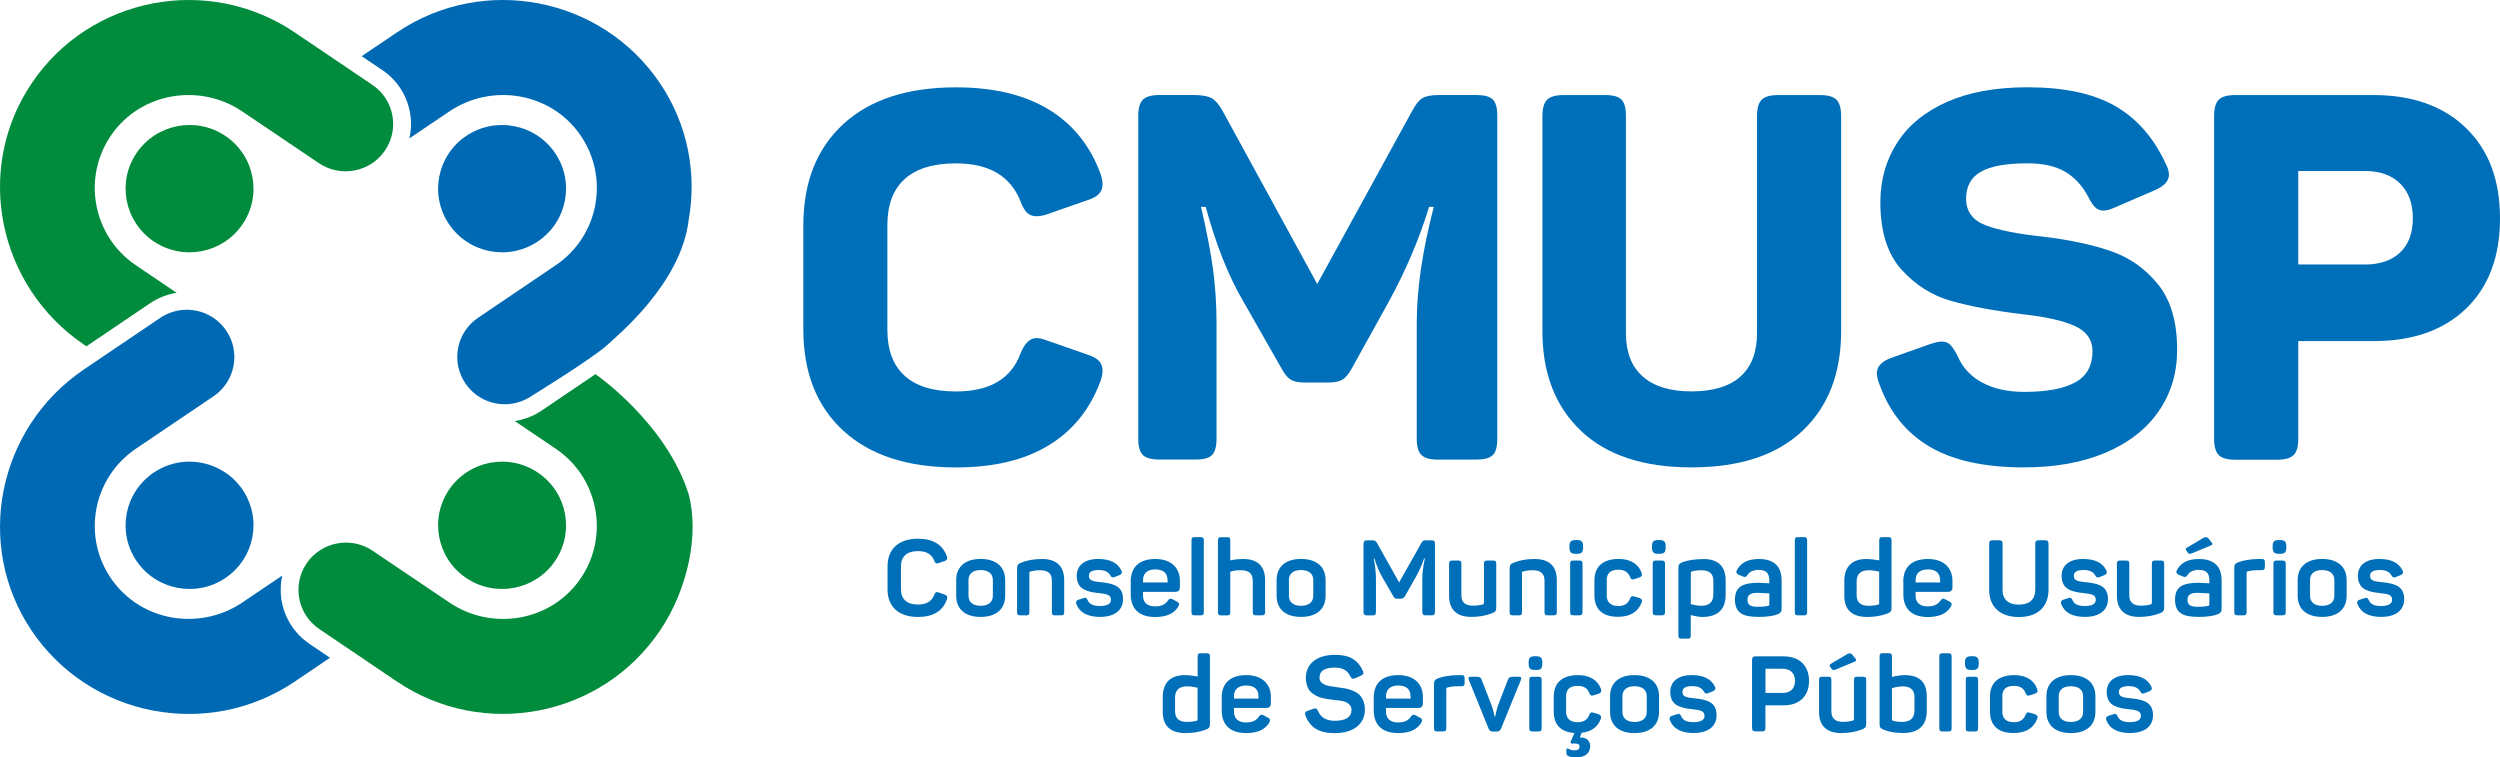
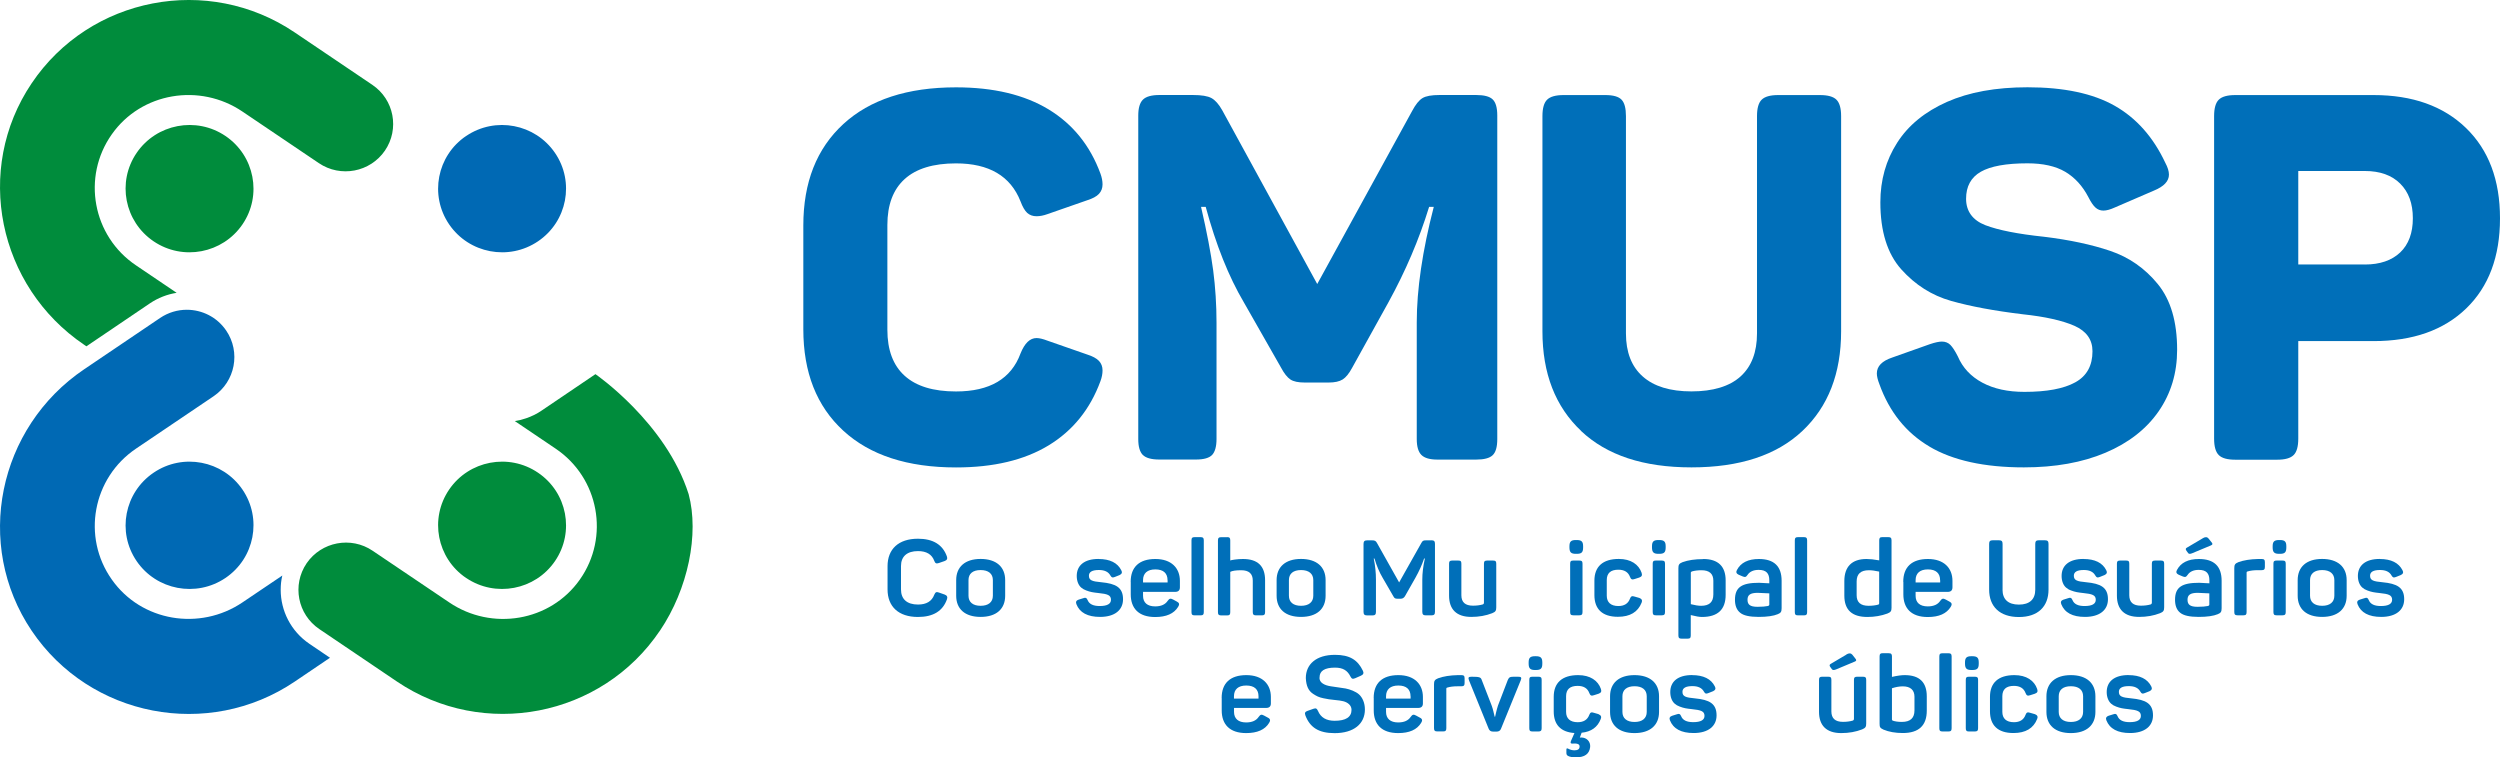
<svg xmlns="http://www.w3.org/2000/svg" width="439" height="133" viewBox="0 0 439 133" fill="none">
  <g clip-path="url(#clip0_251_516)">
    <path d="M148.082 75.63C143.403 71.329 141.064 65.399 141.064 57.819V39.6C141.064 32.021 143.403 26.091 148.082 21.789C152.76 17.488 159.358 15.337 167.875 15.337C174.463 15.337 179.876 16.632 184.134 19.21C188.393 21.8 191.425 25.558 193.239 30.486C193.481 31.144 193.606 31.781 193.606 32.376C193.606 33.033 193.397 33.597 192.977 34.046C192.557 34.495 191.855 34.871 190.89 35.174L183.914 37.606C183.253 37.846 182.613 37.972 182.015 37.972C181.355 37.972 180.809 37.773 180.379 37.387C179.959 37.001 179.561 36.322 179.204 35.362C177.452 30.914 173.676 28.69 167.875 28.69C163.889 28.69 160.879 29.609 158.854 31.447C156.83 33.284 155.823 35.967 155.823 39.517V57.913C155.823 61.463 156.83 64.156 158.854 65.983C160.879 67.821 163.879 68.74 167.875 68.74C173.792 68.74 177.568 66.516 179.204 62.068C179.928 60.262 180.862 59.364 182.015 59.364C182.498 59.364 183.127 59.51 183.914 59.813L190.89 62.246C191.855 62.548 192.547 62.924 192.977 63.373C193.397 63.822 193.606 64.376 193.606 65.044C193.606 65.649 193.481 66.276 193.239 66.933C191.425 71.861 188.393 75.62 184.134 78.209C179.876 80.798 174.452 82.082 167.875 82.082C159.358 82.082 152.76 79.932 148.082 75.63Z" fill="#006FB9" />
    <path d="M200.697 79.911C200.152 79.368 199.879 78.439 199.879 77.113V20.296C199.879 18.97 200.152 18.041 200.697 17.498C201.243 16.955 202.208 16.684 203.593 16.684H209.477C210.988 16.684 212.079 16.861 212.739 17.227C213.4 17.592 214.04 18.312 214.638 19.388L231.306 49.874L247.974 19.482C248.582 18.344 249.18 17.592 249.789 17.227C250.387 16.861 251.383 16.684 252.778 16.684H259.208C260.603 16.684 261.569 16.934 262.103 17.446C262.649 17.958 262.922 18.908 262.922 20.286V77.102C262.922 78.491 262.649 79.43 262.103 79.942C261.558 80.454 260.593 80.704 259.208 80.704H252.411C251.079 80.704 250.145 80.433 249.6 79.89C249.054 79.347 248.782 78.418 248.782 77.092V56.618C248.782 50.782 249.778 44.027 251.771 36.322H250.953C249.201 42.033 246.81 47.629 243.799 53.1L237.453 64.553C236.907 65.576 236.352 66.265 235.775 66.631C235.198 66.996 234.369 67.174 233.289 67.174H229.124C227.97 67.174 227.131 66.996 226.586 66.631C226.04 66.265 225.495 65.576 224.949 64.553L218.425 53.1C215.76 48.59 213.526 43.004 211.722 36.322H210.904C211.932 40.77 212.635 44.487 213.033 47.462C213.421 50.438 213.621 53.517 213.621 56.702V77.081C213.621 78.407 213.358 79.337 212.855 79.879C212.341 80.422 211.386 80.694 210.002 80.694H203.572C202.187 80.694 201.211 80.422 200.676 79.879L200.697 79.911Z" fill="#006FB9" />
    <path d="M277.649 75.672C273.118 71.402 270.852 65.576 270.852 58.174V20.39C270.852 19.012 271.125 18.041 271.67 17.509C272.215 16.966 273.181 16.694 274.565 16.694H281.897C283.292 16.694 284.237 16.966 284.751 17.509C285.265 18.052 285.516 19.012 285.516 20.39V58.539C285.516 61.849 286.502 64.375 288.464 66.109C290.425 67.852 293.279 68.729 297.023 68.729C300.768 68.729 303.695 67.862 305.635 66.109C307.565 64.365 308.53 61.838 308.53 58.539V20.39C308.53 19.012 308.803 18.041 309.349 17.509C309.894 16.966 310.859 16.694 312.244 16.694H319.586C320.971 16.694 321.947 16.966 322.482 17.509C323.027 18.052 323.3 19.012 323.3 20.39V58.174C323.3 65.566 321.034 71.402 316.503 75.672C311.971 79.942 305.478 82.072 297.023 82.072C288.569 82.072 282.16 79.942 277.628 75.672H277.649Z" fill="#006FB9" />
    <path d="M338.814 78.418C334.702 75.985 331.775 72.331 330.024 67.466C329.719 66.683 329.573 66.056 329.573 65.576C329.573 64.313 330.475 63.384 332.289 62.778L338.908 60.429C339.81 60.126 340.513 59.98 340.996 59.98C341.594 59.98 342.097 60.178 342.485 60.565C342.873 60.961 343.314 61.63 343.796 62.59C344.646 64.574 346.073 66.109 348.097 67.194C350.122 68.28 352.587 68.813 355.482 68.813C359.405 68.813 362.384 68.259 364.409 67.142C366.433 66.035 367.44 64.208 367.44 61.682C367.44 59.636 366.381 58.153 364.272 57.213C362.153 56.284 359.132 55.605 355.209 55.188C350.195 54.582 345.999 53.799 342.611 52.839C339.223 51.878 336.317 50.03 333.863 47.295C331.419 44.56 330.191 40.634 330.191 35.529C330.191 31.613 331.177 28.137 333.139 25.067C335.101 21.998 338.017 19.617 341.887 17.895C345.758 16.183 350.468 15.326 356.027 15.326C362.426 15.326 367.534 16.412 371.342 18.573C375.15 20.735 378.108 24.076 380.227 28.586C380.646 29.369 380.867 30.058 380.867 30.663C380.867 31.812 379.996 32.741 378.244 33.462L371.353 36.437C370.566 36.792 369.905 36.98 369.36 36.98C368.814 36.98 368.353 36.802 367.954 36.437C367.555 36.072 367.157 35.477 366.727 34.631C365.699 32.647 364.335 31.165 362.646 30.162C360.957 29.171 358.744 28.68 356.027 28.68C352.283 28.68 349.545 29.181 347.824 30.162C346.104 31.154 345.244 32.731 345.244 34.902C345.244 37.074 346.377 38.671 348.643 39.548C350.908 40.415 354.339 41.093 358.922 41.574C363.391 42.117 367.272 42.941 370.566 44.059C373.86 45.176 376.639 47.107 378.905 49.874C381.171 52.641 382.304 56.483 382.304 61.421C382.304 65.513 381.213 69.115 379.042 72.248C376.87 75.369 373.755 77.791 369.706 79.504C365.657 81.216 360.884 82.072 355.387 82.072C348.443 82.072 342.915 80.85 338.803 78.418H338.814Z" fill="#006FB9" />
    <path d="M389.615 79.911C389.069 79.368 388.797 78.407 388.797 77.029V20.39C388.797 19.012 389.069 18.041 389.615 17.509C390.16 16.966 391.125 16.694 392.521 16.694H416.804C423.622 16.694 429.035 18.615 433.021 22.468C437.007 26.32 439 31.603 439 38.337C439 45.071 437.017 50.344 433.063 54.165C429.108 57.986 423.685 59.897 416.804 59.897H403.577V77.029C403.577 78.418 403.304 79.378 402.758 79.911C402.213 80.454 401.248 80.725 399.863 80.725H392.521C391.125 80.725 390.16 80.454 389.615 79.911ZM415.262 46.449C417.916 46.449 419.982 45.739 421.472 44.33C422.951 42.92 423.696 40.916 423.696 38.327C423.696 35.737 422.951 33.712 421.472 32.24C419.993 30.768 417.926 30.027 415.262 30.027H403.577V46.439H415.262V46.449Z" fill="#006FB9" />
    <path d="M155.854 99.424C155.854 96.427 157.774 94.6 161.194 94.6C163.847 94.6 165.536 95.644 166.271 97.701C166.417 98.098 166.292 98.369 165.882 98.516L164.854 98.871C164.403 99.017 164.225 98.923 164.057 98.484C163.648 97.357 162.694 96.772 161.204 96.772C159.284 96.772 158.215 97.701 158.215 99.403V103.506C158.215 105.218 159.274 106.158 161.204 106.158C162.683 106.158 163.627 105.584 164.057 104.435C164.267 103.976 164.424 103.882 164.875 104.049L165.882 104.404C166.292 104.55 166.428 104.832 166.292 105.218C165.568 107.296 163.868 108.34 161.194 108.34C157.784 108.34 155.854 106.523 155.854 103.496V99.424Z" fill="#006FB9" />
    <path d="M167.907 101.867C167.907 99.549 169.459 98.15 172.197 98.15C174.935 98.15 176.508 99.539 176.508 101.867V104.613C176.508 106.93 174.956 108.329 172.197 108.329C169.438 108.329 167.907 106.93 167.907 104.613V101.867ZM174.348 101.867C174.348 100.739 173.561 100.102 172.197 100.102C170.834 100.102 170.068 100.729 170.068 101.867V104.613C170.068 105.73 170.834 106.377 172.197 106.377C173.561 106.377 174.348 105.73 174.348 104.613V101.867Z" fill="#006FB9" />
-     <path d="M182.991 98.16C185.603 98.16 186.872 99.497 186.872 101.888V107.484C186.872 107.912 186.725 108.058 186.295 108.058H185.267C184.837 108.058 184.711 107.912 184.711 107.484V101.95C184.711 100.739 184.04 100.134 182.676 100.134C182.078 100.134 181.48 100.207 180.883 100.374C180.788 100.416 180.757 100.468 180.757 100.562V107.484C180.757 107.912 180.631 108.058 180.201 108.058H179.173C178.743 108.058 178.596 107.912 178.596 107.484V99.852C178.596 99.257 178.722 99.037 179.32 98.797C180.379 98.369 181.596 98.16 182.991 98.16Z" fill="#006FB9" />
    <path d="M192.904 98.16C194.897 98.16 196.239 98.829 196.9 100.144C197.11 100.52 196.995 100.792 196.606 100.979L195.767 101.314C195.337 101.481 195.222 101.439 194.981 101.053C194.624 100.405 193.953 100.092 192.967 100.092C191.792 100.092 191.215 100.426 191.215 101.094C191.215 101.909 191.771 102.097 193.397 102.243C195.935 102.483 197.204 103.151 197.204 105.229C197.204 107.108 195.767 108.329 193.176 108.329C190.995 108.329 189.589 107.588 189.012 106.085C188.865 105.698 188.991 105.437 189.39 105.302L190.229 105.041C190.596 104.895 190.827 104.968 190.995 105.396C191.278 106.085 191.981 106.419 193.103 106.419C194.425 106.419 195.085 106.043 195.085 105.323C195.085 104.508 194.509 104.299 192.851 104.132C191.97 104.038 191.467 103.965 190.743 103.683C190.386 103.558 190.092 103.381 189.862 103.182C189.411 102.796 189.075 102.086 189.075 101.136C189.075 99.299 190.397 98.15 192.914 98.15L192.904 98.16Z" fill="#006FB9" />
    <path d="M198.547 102.17C198.547 99.57 200.058 98.16 202.879 98.16C205.701 98.16 207.19 99.758 207.19 102.003V103.13C207.19 103.673 206.907 103.934 206.351 103.934H200.718V104.623C200.718 105.834 201.484 106.482 202.848 106.482C203.897 106.482 204.621 106.147 205.051 105.5C205.355 105.072 205.554 105.041 206.005 105.281L206.656 105.636C207.086 105.845 207.159 106.137 206.876 106.565C206.152 107.755 204.799 108.35 202.848 108.35C199.932 108.35 198.558 106.805 198.558 104.373V102.18L198.547 102.17ZM205.019 101.877C205.019 100.666 204.295 99.988 202.879 99.988C201.463 99.988 200.718 100.677 200.718 101.877V102.284H205.03V101.877H205.019Z" fill="#006FB9" />
    <path d="M211.386 107.484C211.386 107.912 211.239 108.058 210.809 108.058H209.802C209.351 108.058 209.225 107.912 209.225 107.484V94.893C209.225 94.465 209.351 94.319 209.802 94.319H210.809C211.239 94.319 211.386 94.465 211.386 94.893V107.484Z" fill="#006FB9" />
    <path d="M215.477 94.319C215.907 94.319 216.033 94.465 216.033 94.893V98.422C216.233 98.328 217.281 98.16 218.267 98.16C220.858 98.16 222.149 99.403 222.149 101.888V107.484C222.149 107.912 222.002 108.058 221.572 108.058H220.565C220.135 108.058 219.988 107.912 219.988 107.484V101.95C219.988 100.739 219.316 100.134 217.953 100.134C217.04 100.134 216.4 100.228 216.033 100.416V107.494C216.033 107.922 215.907 108.068 215.477 108.068H214.449C214.019 108.068 213.872 107.922 213.872 107.494V94.903C213.872 94.475 214.019 94.329 214.449 94.329H215.477V94.319Z" fill="#006FB9" />
    <path d="M224.173 101.867C224.173 99.549 225.726 98.15 228.463 98.15C231.201 98.15 232.775 99.539 232.775 101.867V104.613C232.775 106.93 231.233 108.329 228.463 108.329C225.694 108.329 224.173 106.93 224.173 104.613V101.867ZM230.614 101.867C230.614 100.739 229.827 100.102 228.463 100.102C227.1 100.102 226.334 100.729 226.334 101.867V104.613C226.334 105.73 227.1 106.377 228.463 106.377C229.827 106.377 230.614 105.73 230.614 104.613V101.867Z" fill="#006FB9" />
    <path d="M251.352 94.872C251.824 94.872 251.981 95.039 251.981 95.509V107.432C251.981 107.901 251.813 108.058 251.352 108.058H250.397C249.925 108.058 249.757 107.891 249.757 107.432V101.773C249.757 100.656 249.904 99.434 250.208 98.077H250.072C249.715 99.152 249.201 100.29 248.54 101.47L246.715 104.686C246.526 104.989 246.285 105.135 245.981 105.135H245.383C244.995 105.135 244.859 105.062 244.659 104.686L242.792 101.46C242.215 100.489 241.743 99.361 241.355 98.077H241.229C241.491 99.34 241.617 100.583 241.617 101.794V107.442C241.617 107.912 241.449 108.068 240.988 108.068H240.086C239.614 108.068 239.435 107.901 239.435 107.442V95.519C239.435 95.049 239.624 94.882 240.086 94.882H240.904C241.429 94.882 241.596 94.976 241.806 95.362L245.687 102.274L249.568 95.383C249.789 94.955 249.925 94.882 250.429 94.882H251.341L251.352 94.872Z" fill="#006FB9" />
    <path d="M262.166 98.432C262.596 98.432 262.743 98.557 262.743 98.985V106.638C262.743 107.233 262.617 107.442 262.02 107.682C260.918 108.11 259.701 108.329 258.359 108.329C255.747 108.329 254.457 106.993 254.457 104.592V98.985C254.457 98.557 254.603 98.432 255.034 98.432H256.061C256.492 98.432 256.617 98.557 256.617 98.985V104.519C256.617 105.751 257.289 106.356 258.652 106.356C259.303 106.356 259.869 106.283 260.373 106.137C260.509 106.085 260.582 105.991 260.582 105.824V98.985C260.582 98.557 260.729 98.432 261.159 98.432H262.166Z" fill="#006FB9" />
-     <path d="M269.499 98.16C272.111 98.16 273.38 99.497 273.38 101.888V107.484C273.38 107.912 273.233 108.058 272.803 108.058H271.775C271.345 108.058 271.219 107.912 271.219 107.484V101.95C271.219 100.739 270.548 100.134 269.184 100.134C268.586 100.134 267.988 100.207 267.39 100.374C267.296 100.416 267.264 100.468 267.264 100.562V107.484C267.264 107.912 267.138 108.058 266.698 108.058H265.67C265.24 108.058 265.093 107.912 265.093 107.484V99.852C265.093 99.257 265.229 99.037 265.817 98.797C266.887 98.369 268.093 98.16 269.488 98.16H269.499Z" fill="#006FB9" />
    <path d="M276.862 94.83C277.733 94.83 277.995 95.112 277.995 95.947V96.114C277.995 96.991 277.733 97.252 276.862 97.252H276.726C275.887 97.252 275.593 96.991 275.593 96.114V95.947C275.593 95.112 275.855 94.83 276.726 94.83H276.862ZM277.313 98.432C277.743 98.432 277.89 98.557 277.89 98.985V107.473C277.89 107.901 277.743 108.048 277.313 108.048H276.285C275.855 108.048 275.719 107.901 275.719 107.473V98.985C275.719 98.557 275.855 98.432 276.285 98.432H277.313Z" fill="#006FB9" />
    <path d="M279.978 101.961C279.978 99.528 281.415 98.15 284.268 98.15C286.376 98.15 287.761 99.111 288.265 100.583C288.411 101.042 288.296 101.251 287.855 101.418L287.037 101.679C286.586 101.846 286.387 101.731 286.219 101.282C285.904 100.447 285.212 100.04 284.184 100.04C282.82 100.04 282.149 100.656 282.149 101.856V104.602C282.149 105.772 282.862 106.419 284.184 106.419C285.212 106.419 285.904 105.991 286.219 105.135C286.387 104.686 286.586 104.613 287.037 104.759L287.876 104.999C288.307 105.166 288.432 105.448 288.265 105.834C287.604 107.484 286.23 108.309 284.1 108.309C281.341 108.309 279.978 106.93 279.978 104.498V101.94V101.961Z" fill="#006FB9" />
    <path d="M291.348 94.83C292.23 94.83 292.492 95.112 292.492 95.947V96.114C292.492 96.991 292.23 97.252 291.348 97.252H291.223C290.383 97.252 290.09 96.991 290.09 96.114V95.947C290.09 95.112 290.352 94.83 291.223 94.83H291.348ZM291.8 98.432C292.23 98.432 292.376 98.557 292.376 98.985V107.473C292.376 107.901 292.23 108.048 291.8 108.048H290.772C290.341 108.048 290.216 107.901 290.216 107.473V98.985C290.216 98.557 290.341 98.432 290.772 98.432H291.8Z" fill="#006FB9" />
    <path d="M299.09 98.16C301.723 98.16 303.023 99.476 303.023 101.909V104.456C303.023 107.035 301.639 108.34 298.859 108.34C298.418 108.34 297.758 108.225 296.897 108.006V111.576C296.897 112.004 296.772 112.151 296.331 112.151H295.303C294.873 112.151 294.726 112.004 294.726 111.576V99.768C294.726 99.173 294.852 98.954 295.46 98.714C296.446 98.359 297.642 98.181 299.079 98.181L299.09 98.16ZM300.863 101.971C300.863 100.75 300.17 100.134 298.775 100.134C298.146 100.134 297.579 100.207 297.097 100.343C296.971 100.395 296.908 100.468 296.908 100.583V106.095C297.632 106.283 298.23 106.377 298.723 106.377C300.16 106.377 300.863 105.709 300.863 104.393V101.982V101.971Z" fill="#006FB9" />
    <path d="M308.856 98.16C311.53 98.16 312.852 99.445 312.852 101.982V106.795C312.852 107.442 312.705 107.63 312.181 107.849C311.436 108.162 310.314 108.329 308.824 108.329C307.24 108.329 306.149 108.089 305.562 107.588C304.964 107.108 304.66 106.346 304.66 105.323C304.66 103.109 305.856 102.337 308.898 102.337C309.023 102.337 309.632 102.378 310.691 102.431V101.909C310.691 100.698 310.167 100.071 308.824 100.071C307.912 100.071 307.251 100.374 306.863 100.959C306.59 101.345 306.485 101.387 306.065 101.24L305.321 100.927C304.912 100.739 304.796 100.468 305.006 100.092C305.677 98.808 306.968 98.16 308.866 98.16H308.856ZM310.691 104.195C309.38 104.143 308.719 104.101 308.656 104.101C307.314 104.101 306.863 104.498 306.863 105.312C306.863 106.127 307.251 106.555 308.614 106.555C309.422 106.555 310.03 106.502 310.482 106.408C310.607 106.356 310.691 106.283 310.691 106.147V104.195Z" fill="#006FB9" />
    <path d="M317.331 107.484C317.331 107.912 317.184 108.058 316.754 108.058H315.747C315.296 108.058 315.17 107.912 315.17 107.484V94.893C315.17 94.465 315.307 94.319 315.747 94.319H316.754C317.184 94.319 317.331 94.465 317.331 94.893V107.484Z" fill="#006FB9" />
    <path d="M323.866 102.044C323.866 99.518 325.177 98.16 327.768 98.16C328.345 98.16 329.08 98.234 329.992 98.401V94.893C329.992 94.465 330.118 94.319 330.548 94.319H331.576C332.006 94.319 332.153 94.465 332.153 94.893V106.722C332.153 107.317 332.006 107.505 331.408 107.745C330.349 108.131 329.184 108.34 327.915 108.34C325.209 108.34 323.866 107.098 323.866 104.592V102.044ZM329.992 100.374C329.247 100.207 328.649 100.134 328.177 100.134C326.74 100.134 326.027 100.781 326.027 102.107V104.519C326.027 105.761 326.719 106.377 328.114 106.377C328.765 106.377 329.342 106.304 329.835 106.168C329.929 106.137 329.982 106.053 329.982 105.97V100.384L329.992 100.374Z" fill="#006FB9" />
    <path d="M334.209 102.17C334.209 99.57 335.719 98.16 338.541 98.16C341.363 98.16 342.852 99.758 342.852 102.003V103.13C342.852 103.673 342.569 103.934 342.013 103.934H336.38V104.623C336.38 105.834 337.146 106.482 338.51 106.482C339.559 106.482 340.282 106.147 340.713 105.5C341.017 105.072 341.216 105.041 341.667 105.281L342.317 105.636C342.747 105.845 342.821 106.137 342.548 106.565C341.814 107.755 340.482 108.35 338.52 108.35C335.604 108.35 334.23 106.805 334.23 104.373V102.18L334.209 102.17ZM340.681 101.877C340.681 100.666 339.957 99.988 338.541 99.988C337.125 99.988 336.38 100.677 336.38 101.877V102.284H340.692V101.877H340.681Z" fill="#006FB9" />
    <path d="M351.643 103.548C351.643 105.239 352.629 106.168 354.517 106.168C356.405 106.168 357.391 105.239 357.391 103.548V95.509C357.391 95.039 357.559 94.872 358.02 94.872H359.09C359.552 94.872 359.72 95.039 359.72 95.509V103.537C359.72 106.502 357.873 108.35 354.517 108.35C351.16 108.35 349.293 106.513 349.293 103.537V95.509C349.293 95.039 349.461 94.872 349.933 94.872H351.013C351.485 94.872 351.653 95.039 351.653 95.509V103.548H351.643Z" fill="#006FB9" />
    <path d="M365.867 98.16C367.86 98.16 369.213 98.829 369.863 100.144C370.062 100.52 369.958 100.792 369.559 100.979L368.72 101.314C368.29 101.481 368.174 101.439 367.933 101.053C367.576 100.405 366.905 100.092 365.919 100.092C364.744 100.092 364.167 100.426 364.167 101.094C364.167 101.909 364.723 102.097 366.349 102.243C368.888 102.483 370.157 103.151 370.157 105.229C370.157 107.108 368.72 108.329 366.118 108.329C363.936 108.329 362.541 107.588 361.954 106.085C361.807 105.698 361.933 105.437 362.332 105.302L363.171 105.041C363.548 104.895 363.769 104.968 363.937 105.396C364.22 106.085 364.923 106.419 366.045 106.419C367.367 106.419 368.017 106.043 368.017 105.323C368.017 104.508 367.44 104.299 365.783 104.132C364.912 104.038 364.409 103.965 363.674 103.683C363.318 103.558 363.024 103.381 362.804 103.182C362.353 102.796 362.017 102.086 362.017 101.136C362.017 99.299 363.339 98.15 365.856 98.15L365.867 98.16Z" fill="#006FB9" />
    <path d="M379.451 98.432C379.881 98.432 380.027 98.557 380.027 98.985V106.638C380.027 107.233 379.891 107.442 379.293 107.682C378.192 108.11 376.975 108.329 375.632 108.329C373.02 108.329 371.73 106.993 371.73 104.592V98.985C371.73 98.557 371.877 98.432 372.307 98.432H373.335C373.765 98.432 373.902 98.557 373.902 98.985V104.519C373.902 105.751 374.573 106.356 375.937 106.356C376.587 106.356 377.143 106.283 377.657 106.137C377.783 106.085 377.867 105.991 377.867 105.824V98.985C377.867 98.557 378.013 98.432 378.444 98.432H379.451Z" fill="#006FB9" />
    <path d="M386.122 98.16C388.797 98.16 390.118 99.445 390.118 101.982V106.795C390.118 107.442 389.972 107.63 389.447 107.849C388.702 108.162 387.58 108.329 386.09 108.329C384.507 108.329 383.426 108.089 382.828 107.588C382.23 107.108 381.937 106.346 381.937 105.323C381.937 103.109 383.132 102.337 386.174 102.337C386.311 102.337 386.909 102.378 387.968 102.431V101.909C387.968 100.698 387.444 100.071 386.101 100.071C385.188 100.071 384.528 100.374 384.139 100.959C383.856 101.345 383.762 101.387 383.332 101.24L382.587 100.927C382.178 100.739 382.062 100.468 382.272 100.092C382.944 98.808 384.234 98.16 386.132 98.16H386.122ZM386.762 94.538C387.213 94.256 387.57 94.256 387.811 94.559L388.293 95.154C388.577 95.467 388.576 95.655 388.199 95.791L384.947 97.148C384.601 97.294 384.349 97.294 384.244 97.127L383.982 96.772C383.762 96.49 383.762 96.302 384.003 96.177L386.762 94.548V94.538ZM387.958 104.195C386.646 104.143 385.986 104.101 385.923 104.101C384.58 104.101 384.129 104.498 384.129 105.312C384.129 106.127 384.517 106.555 385.881 106.555C386.688 106.555 387.297 106.502 387.748 106.408C387.884 106.356 387.958 106.283 387.958 106.147V104.195Z" fill="#006FB9" />
    <path d="M397.136 98.16C397.566 98.16 397.713 98.286 397.713 98.735V99.549C397.713 99.977 397.566 100.123 397.136 100.123H396.465C395.772 100.123 395.174 100.196 394.692 100.343C394.566 100.363 394.503 100.437 394.503 100.562V107.473C394.503 107.901 394.377 108.048 393.947 108.048H392.919C392.489 108.048 392.342 107.901 392.342 107.473V99.768C392.342 99.173 392.468 98.954 393.066 98.714C393.979 98.38 395.133 98.192 396.538 98.16H397.136Z" fill="#006FB9" />
    <path d="M400.346 94.83C401.227 94.83 401.479 95.112 401.479 95.947V96.114C401.479 96.991 401.217 97.252 400.346 97.252H400.22C399.381 97.252 399.077 96.991 399.077 96.114V95.947C399.077 95.112 399.339 94.83 400.22 94.83H400.346ZM400.797 98.432C401.227 98.432 401.374 98.557 401.374 98.985V107.473C401.374 107.901 401.227 108.048 400.797 108.048H399.769C399.339 108.048 399.213 107.901 399.213 107.473V98.985C399.213 98.557 399.349 98.432 399.769 98.432H400.797Z" fill="#006FB9" />
    <path d="M403.472 101.867C403.472 99.549 405.024 98.15 407.762 98.15C410.5 98.15 412.073 99.539 412.073 101.867V104.613C412.073 106.93 410.521 108.329 407.762 108.329C405.003 108.329 403.472 106.93 403.472 104.613V101.867ZM409.912 101.867C409.912 100.739 409.126 100.102 407.773 100.102C406.419 100.102 405.643 100.729 405.643 101.867V104.613C405.643 105.73 406.409 106.377 407.773 106.377C409.136 106.377 409.912 105.73 409.912 104.613V101.867Z" fill="#006FB9" />
    <path d="M417.884 98.16C419.877 98.16 421.22 98.829 421.881 100.144C422.091 100.52 421.975 100.792 421.577 100.979L420.738 101.314C420.308 101.481 420.192 101.439 419.951 101.053C419.594 100.405 418.923 100.092 417.937 100.092C416.762 100.092 416.185 100.426 416.185 101.094C416.185 101.909 416.741 102.097 418.367 102.243C420.905 102.483 422.175 103.151 422.175 105.229C422.175 107.108 420.738 108.329 418.147 108.329C415.965 108.329 414.559 107.588 413.982 106.085C413.835 105.698 413.961 105.437 414.36 105.302L415.199 105.041C415.577 104.895 415.797 104.968 415.965 105.396C416.248 106.085 416.951 106.419 418.073 106.419C419.395 106.419 420.056 106.043 420.056 105.323C420.056 104.508 419.479 104.299 417.811 104.132C416.93 104.038 416.426 103.965 415.703 103.683C415.346 103.558 415.052 103.381 414.832 103.182C414.381 102.796 414.045 102.086 414.045 101.136C414.045 99.299 415.367 98.15 417.884 98.15V98.16Z" fill="#006FB9" />
-     <path d="M204.18 122.434C204.18 119.908 205.491 118.551 208.082 118.551C208.659 118.551 209.383 118.624 210.306 118.791V115.283C210.306 114.855 210.432 114.709 210.862 114.709H211.89C212.32 114.709 212.467 114.855 212.467 115.283V127.112C212.467 127.707 212.32 127.895 211.722 128.135C210.663 128.521 209.498 128.73 208.229 128.73C205.523 128.73 204.18 127.488 204.18 124.982V122.434ZM210.306 120.764C209.561 120.597 208.963 120.524 208.491 120.524C207.054 120.524 206.341 121.171 206.341 122.497V124.909C206.341 126.151 207.033 126.767 208.428 126.767C209.079 126.767 209.656 126.694 210.149 126.558C210.243 126.517 210.295 126.444 210.295 126.35V120.764H210.306Z" fill="#006FB9" />
    <path d="M214.523 122.56C214.523 119.96 216.033 118.551 218.855 118.551C221.677 118.551 223.166 120.148 223.166 122.393V123.52C223.166 124.053 222.883 124.314 222.327 124.314H216.694V125.003C216.694 126.203 217.46 126.861 218.823 126.861C219.872 126.861 220.596 126.527 221.026 125.88C221.33 125.452 221.53 125.41 221.981 125.66L222.631 126.015C223.061 126.214 223.135 126.517 222.851 126.945C222.128 128.135 220.775 128.73 218.823 128.73C215.918 128.73 214.533 127.185 214.533 124.752V122.56H214.523ZM220.995 122.267C220.995 121.056 220.271 120.378 218.844 120.378C217.418 120.378 216.684 121.067 216.684 122.267V122.675H220.995V122.267Z" fill="#006FB9" />
    <path d="M234.421 114.99C237.012 114.99 238.418 115.878 239.331 117.799C239.519 118.196 239.404 118.467 238.974 118.655L237.946 119.104C237.516 119.271 237.369 119.219 237.138 118.791C236.614 117.747 235.838 117.235 234.421 117.235C232.607 117.235 231.715 117.809 231.715 118.937C231.6 119.918 232.701 120.367 233.687 120.513C234.264 120.618 235.607 120.774 236.299 120.9C237.044 121.046 238.072 121.422 238.649 121.944C239.226 122.466 239.677 123.395 239.677 124.585C239.677 127.112 237.715 128.74 234.359 128.74C231.537 128.74 230.026 127.717 229.229 125.64C229.061 125.18 229.177 124.971 229.617 124.825L230.645 124.46C231.075 124.314 231.243 124.408 231.442 124.846C231.925 125.995 232.9 126.569 234.359 126.569C236.331 126.569 237.327 125.921 237.327 124.637C237.327 123.823 236.624 123.322 235.869 123.134C235.491 123.04 234.988 122.967 234.38 122.915C233.54 122.821 233.184 122.789 232.386 122.612C231.579 122.445 231.191 122.236 230.593 121.85C229.754 121.307 229.365 120.44 229.303 119.062C229.303 116.63 231.149 114.99 234.411 114.99H234.421Z" fill="#006FB9" />
    <path d="M241.219 122.56C241.219 119.96 242.729 118.551 245.551 118.551C248.373 118.551 249.862 120.148 249.862 122.393V123.52C249.862 124.053 249.579 124.314 249.023 124.314H243.39V125.003C243.39 126.203 244.156 126.861 245.519 126.861C246.568 126.861 247.292 126.527 247.722 125.88C248.026 125.452 248.226 125.41 248.677 125.66L249.327 126.015C249.757 126.214 249.831 126.517 249.547 126.945C248.813 128.135 247.481 128.73 245.519 128.73C242.603 128.73 241.229 127.185 241.229 124.752V122.56H241.219ZM247.691 122.267C247.691 121.056 246.967 120.378 245.551 120.378C244.135 120.378 243.39 121.067 243.39 122.267V122.675H247.701V122.267H247.691Z" fill="#006FB9" />
    <path d="M256.607 118.551C257.037 118.551 257.184 118.676 257.184 119.125V119.939C257.184 120.367 257.037 120.513 256.607 120.513H255.936C255.243 120.513 254.645 120.586 254.163 120.733C254.027 120.754 253.974 120.827 253.974 120.952V127.863C253.974 128.291 253.848 128.438 253.418 128.438H252.39C251.96 128.438 251.813 128.291 251.813 127.863V120.158C251.813 119.563 251.939 119.344 252.537 119.104C253.45 118.77 254.603 118.582 256.009 118.551H256.607Z" fill="#006FB9" />
-     <path d="M266.551 118.833C267.128 118.833 267.243 118.958 267.034 119.48L263.583 127.947C263.457 128.302 263.194 128.469 262.796 128.469H262.187C261.799 128.469 261.537 128.302 261.401 127.947L257.971 119.501C257.761 118.958 257.855 118.833 258.443 118.833H259.166C259.859 118.833 260.037 118.947 260.194 119.407L261.925 123.865C262.187 124.554 262.334 125.368 262.429 125.702L262.45 125.848H262.544C262.544 125.848 262.785 124.679 263.048 123.886L264.768 119.407C264.978 118.947 265.124 118.833 265.817 118.833H266.562H266.551Z" fill="#006FB9" />
+     <path d="M266.551 118.833C267.128 118.833 267.243 118.958 267.034 119.48L263.583 127.947C263.457 128.302 263.194 128.469 262.796 128.469H262.187C261.799 128.469 261.537 128.302 261.401 127.947L257.971 119.501C257.761 118.958 257.855 118.833 258.443 118.833C259.859 118.833 260.037 118.947 260.194 119.407L261.925 123.865C262.187 124.554 262.334 125.368 262.429 125.702L262.45 125.848H262.544C262.544 125.848 262.785 124.679 263.048 123.886L264.768 119.407C264.978 118.947 265.124 118.833 265.817 118.833H266.562H266.551Z" fill="#006FB9" />
    <path d="M269.687 115.231C270.558 115.231 270.831 115.512 270.831 116.348V116.515C270.831 117.392 270.569 117.653 269.687 117.653H269.562C268.722 117.653 268.429 117.392 268.429 116.515V116.348C268.429 115.512 268.691 115.231 269.562 115.231H269.687ZM270.139 118.833C270.569 118.833 270.715 118.958 270.715 119.386V127.874C270.715 128.302 270.558 128.448 270.139 128.448H269.111C268.68 128.448 268.544 128.302 268.544 127.874V119.386C268.544 118.958 268.68 118.833 269.111 118.833H270.139Z" fill="#006FB9" />
    <path d="M280.702 125.42C281.132 125.587 281.257 125.869 281.09 126.256C280.544 127.686 279.432 128.5 277.733 128.667L277.418 129.523C277.471 129.503 277.544 129.503 277.66 129.503C278.625 129.503 279.317 130.223 279.233 131.173C279.097 132.384 278.278 132.99 276.736 132.99C276.139 132.99 275.688 132.917 275.373 132.75C275.163 132.656 275.058 132.489 275.058 132.227V131.674C275.048 131.434 275.132 131.351 275.341 131.455C275.719 131.653 276.086 131.758 276.464 131.758C277.083 131.758 277.376 131.528 277.376 131.089C277.376 130.735 277.114 130.578 276.579 130.557C276.369 130.557 276.202 130.557 276.118 130.578C275.803 130.599 275.729 130.442 275.855 130.129L276.474 128.72C274.03 128.552 272.834 127.216 272.834 124.93V122.361C272.834 119.929 274.271 118.551 277.125 118.551C279.233 118.551 280.618 119.511 281.121 120.983C281.268 121.443 281.153 121.651 280.712 121.818L279.894 122.079C279.443 122.246 279.243 122.132 279.076 121.683C278.761 120.847 278.069 120.44 277.041 120.44C275.677 120.44 275.006 121.056 275.006 122.257V125.003C275.006 126.172 275.719 126.819 277.041 126.819C278.069 126.819 278.761 126.391 279.076 125.535C279.243 125.086 279.453 125.013 279.894 125.17L280.733 125.41L280.702 125.42Z" fill="#006FB9" />
    <path d="M282.726 122.267C282.726 119.95 284.278 118.551 287.016 118.551C289.754 118.551 291.328 119.939 291.328 122.267V125.013C291.328 127.331 289.775 128.73 287.016 128.73C284.258 128.73 282.726 127.341 282.726 125.013V122.267ZM289.167 122.267C289.167 121.129 288.38 120.503 287.027 120.503C285.674 120.503 284.897 121.129 284.897 122.267V125.013C284.897 126.13 285.663 126.778 287.027 126.778C288.39 126.778 289.167 126.13 289.167 125.013V122.267Z" fill="#006FB9" />
    <path d="M297.128 118.551C299.121 118.551 300.474 119.219 301.125 120.534C301.335 120.91 301.219 121.182 300.831 121.37L299.992 121.704C299.562 121.871 299.446 121.839 299.205 121.443C298.849 120.795 298.177 120.482 297.191 120.482C296.016 120.482 295.439 120.816 295.439 121.484C295.439 122.299 295.995 122.487 297.621 122.633C300.16 122.873 301.429 123.541 301.429 125.619C301.429 127.498 299.992 128.72 297.401 128.72C295.219 128.72 293.824 127.978 293.237 126.475C293.09 126.089 293.216 125.828 293.614 125.692L294.453 125.431C294.831 125.285 295.051 125.358 295.219 125.786C295.502 126.475 296.205 126.809 297.328 126.809C298.649 126.809 299.31 126.433 299.31 125.713C299.31 124.898 298.733 124.69 297.065 124.522C296.184 124.429 295.681 124.355 294.957 124.074C294.6 123.948 294.307 123.771 294.086 123.572C293.635 123.186 293.3 122.476 293.3 121.526C293.3 119.689 294.621 118.54 297.139 118.54L297.128 118.551Z" fill="#006FB9" />
-     <path d="M313.261 115.262C315.968 115.262 317.667 116.891 317.667 119.563C317.667 122.236 315.968 123.854 313.261 123.854H310.009V127.811C310.009 128.271 309.842 128.438 309.38 128.438H308.31C307.849 128.438 307.66 128.271 307.66 127.811V115.888C307.66 115.419 307.849 115.251 308.31 115.251H313.261V115.262ZM313.041 121.683C314.405 121.683 315.202 120.9 315.202 119.563C315.202 118.227 314.405 117.434 313.041 117.434H310.02V121.683H313.041Z" fill="#006FB9" />
    <path d="M327.128 118.832C327.559 118.832 327.705 118.958 327.705 119.386V127.039C327.705 127.634 327.58 127.832 326.982 128.083C325.88 128.511 324.663 128.73 323.321 128.73C320.709 128.73 319.419 127.394 319.419 124.992V119.386C319.419 118.958 319.565 118.832 319.996 118.832H321.024C321.454 118.832 321.59 118.958 321.59 119.386V124.919C321.59 126.141 322.261 126.757 323.625 126.757C324.275 126.757 324.831 126.684 325.345 126.537C325.471 126.485 325.555 126.391 325.555 126.224V119.386C325.555 118.958 325.702 118.832 326.132 118.832H327.139H327.128ZM324.202 114.938C324.663 114.656 325.02 114.677 325.261 114.959L325.733 115.554C326.017 115.867 326.027 116.076 325.66 116.191L322.419 117.548C322.062 117.694 321.821 117.694 321.695 117.527L321.433 117.172C321.212 116.891 321.233 116.713 321.475 116.577L324.223 114.949L324.202 114.938Z" fill="#006FB9" />
    <path d="M331.67 114.709C332.101 114.709 332.226 114.855 332.226 115.283V118.864C333.139 118.655 333.884 118.551 334.461 118.551C337.052 118.551 338.342 119.793 338.342 122.278V124.784C338.342 127.404 336.947 128.72 334.125 128.72C332.803 128.72 331.681 128.511 330.747 128.124C330.149 127.843 330.055 127.696 330.055 127.101V115.272C330.055 114.844 330.202 114.698 330.632 114.698H331.66L331.67 114.709ZM336.181 122.34C336.181 121.171 335.468 120.524 334.146 120.524C333.527 120.524 332.898 120.639 332.226 120.858V126.339C332.226 126.433 332.279 126.506 332.373 126.548C332.803 126.694 333.328 126.767 333.978 126.767C335.447 126.767 336.181 126.099 336.181 124.742V122.351V122.34Z" fill="#006FB9" />
    <path d="M342.706 127.874C342.706 128.302 342.559 128.448 342.129 128.448H341.122C340.681 128.448 340.545 128.302 340.545 127.874V115.283C340.545 114.855 340.681 114.709 341.122 114.709H342.129C342.559 114.709 342.706 114.855 342.706 115.283V127.874Z" fill="#006FB9" />
    <path d="M346.324 115.231C347.206 115.231 347.468 115.512 347.468 116.348V116.515C347.468 117.392 347.206 117.653 346.324 117.653H346.188C345.349 117.653 345.055 117.392 345.055 116.515V116.348C345.055 115.512 345.317 115.231 346.188 115.231H346.324ZM346.776 118.833C347.206 118.833 347.352 118.958 347.352 119.386V127.874C347.352 128.302 347.206 128.448 346.776 128.448H345.748C345.317 128.448 345.192 128.302 345.192 127.874V119.386C345.192 118.958 345.328 118.833 345.748 118.833H346.776Z" fill="#006FB9" />
    <path d="M349.44 122.361C349.44 119.929 350.877 118.551 353.73 118.551C355.838 118.551 357.223 119.511 357.727 120.983C357.873 121.443 357.769 121.651 357.318 121.818L356.499 122.079C356.048 122.246 355.849 122.132 355.681 121.683C355.366 120.847 354.674 120.44 353.646 120.44C352.283 120.44 351.611 121.056 351.611 122.257V125.003C351.611 126.172 352.314 126.819 353.646 126.819C354.674 126.819 355.366 126.391 355.681 125.535C355.849 125.086 356.048 125.013 356.499 125.17L357.339 125.41C357.769 125.577 357.894 125.859 357.727 126.245C357.076 127.895 355.692 128.72 353.562 128.72C350.803 128.72 349.44 127.341 349.44 124.909V122.34V122.361Z" fill="#006FB9" />
    <path d="M359.353 122.267C359.353 119.95 360.905 118.551 363.643 118.551C366.381 118.551 367.954 119.939 367.954 122.267V125.013C367.954 127.331 366.402 128.73 363.643 128.73C360.884 128.73 359.353 127.341 359.353 125.013V122.267ZM365.793 122.267C365.793 121.129 365.006 120.503 363.643 120.503C362.279 120.503 361.513 121.129 361.513 122.267V125.013C361.513 126.13 362.279 126.778 363.643 126.778C365.006 126.778 365.793 126.13 365.793 125.013V122.267Z" fill="#006FB9" />
    <path d="M373.765 118.551C375.758 118.551 377.101 119.219 377.762 120.534C377.961 120.91 377.856 121.182 377.468 121.37L376.629 121.704C376.199 121.871 376.083 121.839 375.842 121.443C375.486 120.795 374.814 120.482 373.828 120.482C372.653 120.482 372.076 120.816 372.076 121.484C372.076 122.299 372.632 122.487 374.258 122.633C376.797 122.873 378.066 123.541 378.066 125.619C378.066 127.498 376.629 128.72 374.038 128.72C371.856 128.72 370.461 127.978 369.874 126.475C369.727 126.089 369.863 125.828 370.251 125.692L371.09 125.431C371.468 125.285 371.688 125.358 371.856 125.786C372.139 126.475 372.842 126.809 373.965 126.809C375.286 126.809 375.937 126.433 375.937 125.713C375.937 124.898 375.36 124.69 373.702 124.522C372.832 124.429 372.318 124.355 371.594 124.074C371.237 123.948 370.944 123.771 370.723 123.572C370.283 123.186 369.937 122.476 369.937 121.526C369.937 119.689 371.258 118.54 373.776 118.54L373.765 118.551Z" fill="#006FB9" />
    <path d="M81.85 23.877C76.721 27.343 75.389 34.297 78.871 39.402C82.354 44.507 89.34 45.844 94.469 42.377C99.609 38.911 100.941 31.958 97.459 26.853C93.976 21.747 86.99 20.411 81.861 23.877H81.85Z" fill="#0069B4" />
    <path d="M15.178 60.815L14.78 60.544C-0.367 50.302 -4.636 29.755 5.559 14.627C15.787 -0.574 36.556 -4.573 51.745 5.69L65.382 14.898C69.2 17.477 70.186 22.645 67.595 26.445C65.004 30.235 59.812 31.227 55.993 28.648L42.567 19.586C35.088 14.533 24.808 16.224 19.626 23.595C14.339 31.091 16.269 41.459 23.853 46.575L31.018 51.419C29.36 51.68 27.755 52.306 26.339 53.256L15.168 60.815H15.178Z" fill="#008C3C" />
    <path d="M39.588 23.877C44.717 27.343 46.06 34.297 42.577 39.402C39.095 44.507 32.109 45.844 26.979 42.377C21.85 38.911 20.507 31.958 23.99 26.853C27.472 21.747 34.458 20.411 39.588 23.877Z" fill="#008C3C" />
    <path d="M5.559 110.752C-4.636 95.613 -0.367 75.077 14.78 64.845L28.112 55.835C29.549 54.864 31.186 54.394 32.801 54.394C35.476 54.394 38.098 55.668 39.714 58.038C42.304 61.838 41.308 67.006 37.5 69.585L23.864 78.793C16.269 83.93 14.339 94.287 19.637 101.773C24.818 109.144 35.098 110.835 42.577 105.782L49.574 101.063C49.374 101.888 49.291 102.733 49.291 103.569C49.291 107.233 51.063 110.835 54.326 113.048L57.944 115.502L51.756 119.688C36.567 129.941 15.797 125.942 5.559 110.752Z" fill="#0069B4" />
    <path d="M39.588 101.491C44.717 98.025 46.06 91.071 42.577 85.966C39.095 80.861 32.109 79.524 26.979 83.001C21.85 86.467 20.507 93.421 23.99 98.526C27.472 103.631 34.458 104.957 39.588 101.491Z" fill="#0069B4" />
-     <path d="M93.336 69.543C93.336 69.543 104.424 62.694 106.669 60.544C108.158 59.124 119.623 49.884 120.935 38.598C122.372 30.528 120.83 21.946 115.9 14.627C105.651 -0.574 84.882 -4.573 69.703 5.69L63.514 9.866L67.154 12.32C69.682 14.032 71.392 16.631 71.969 19.628C72.273 21.204 72.242 22.781 71.885 24.305L78.882 19.586C86.35 14.533 96.63 16.224 101.822 23.595C107.109 31.091 105.179 41.459 97.585 46.575L83.959 55.793C80.141 58.372 79.144 63.54 81.735 67.34C83.35 69.71 85.973 70.984 88.648 70.984C90.263 70.984 91.899 70.514 93.336 69.543Z" fill="#0069B4" />
    <path d="M115.889 110.741C120.83 103.422 122.802 93.755 120.924 86.77C116.938 74.2 104.56 65.701 104.56 65.701L95.088 72.112C94.228 72.696 93.315 73.135 92.392 73.448C91.742 73.678 91.071 73.845 90.399 73.939L97.585 78.793C105.179 83.92 107.099 94.287 101.822 101.773C96.63 109.154 86.35 110.845 78.882 105.782L65.445 96.72C61.637 94.13 56.434 95.133 53.843 98.912C51.263 102.723 52.249 107.88 56.077 110.47L69.703 119.678C84.882 129.931 105.662 125.932 115.889 110.731V110.741Z" fill="#008C3C" />
    <path d="M81.85 101.491C76.721 98.025 75.389 91.071 78.871 85.966C82.354 80.861 89.34 79.524 94.469 83.001C99.609 86.467 100.941 93.421 97.459 98.526C93.976 103.631 86.99 104.957 81.861 101.491H81.85Z" fill="#008C3C" />
  </g>
  <defs>
    <clipPath id="clip0_251_516">
      <rect width="439" height="133" fill="white" />
    </clipPath>
  </defs>
</svg>